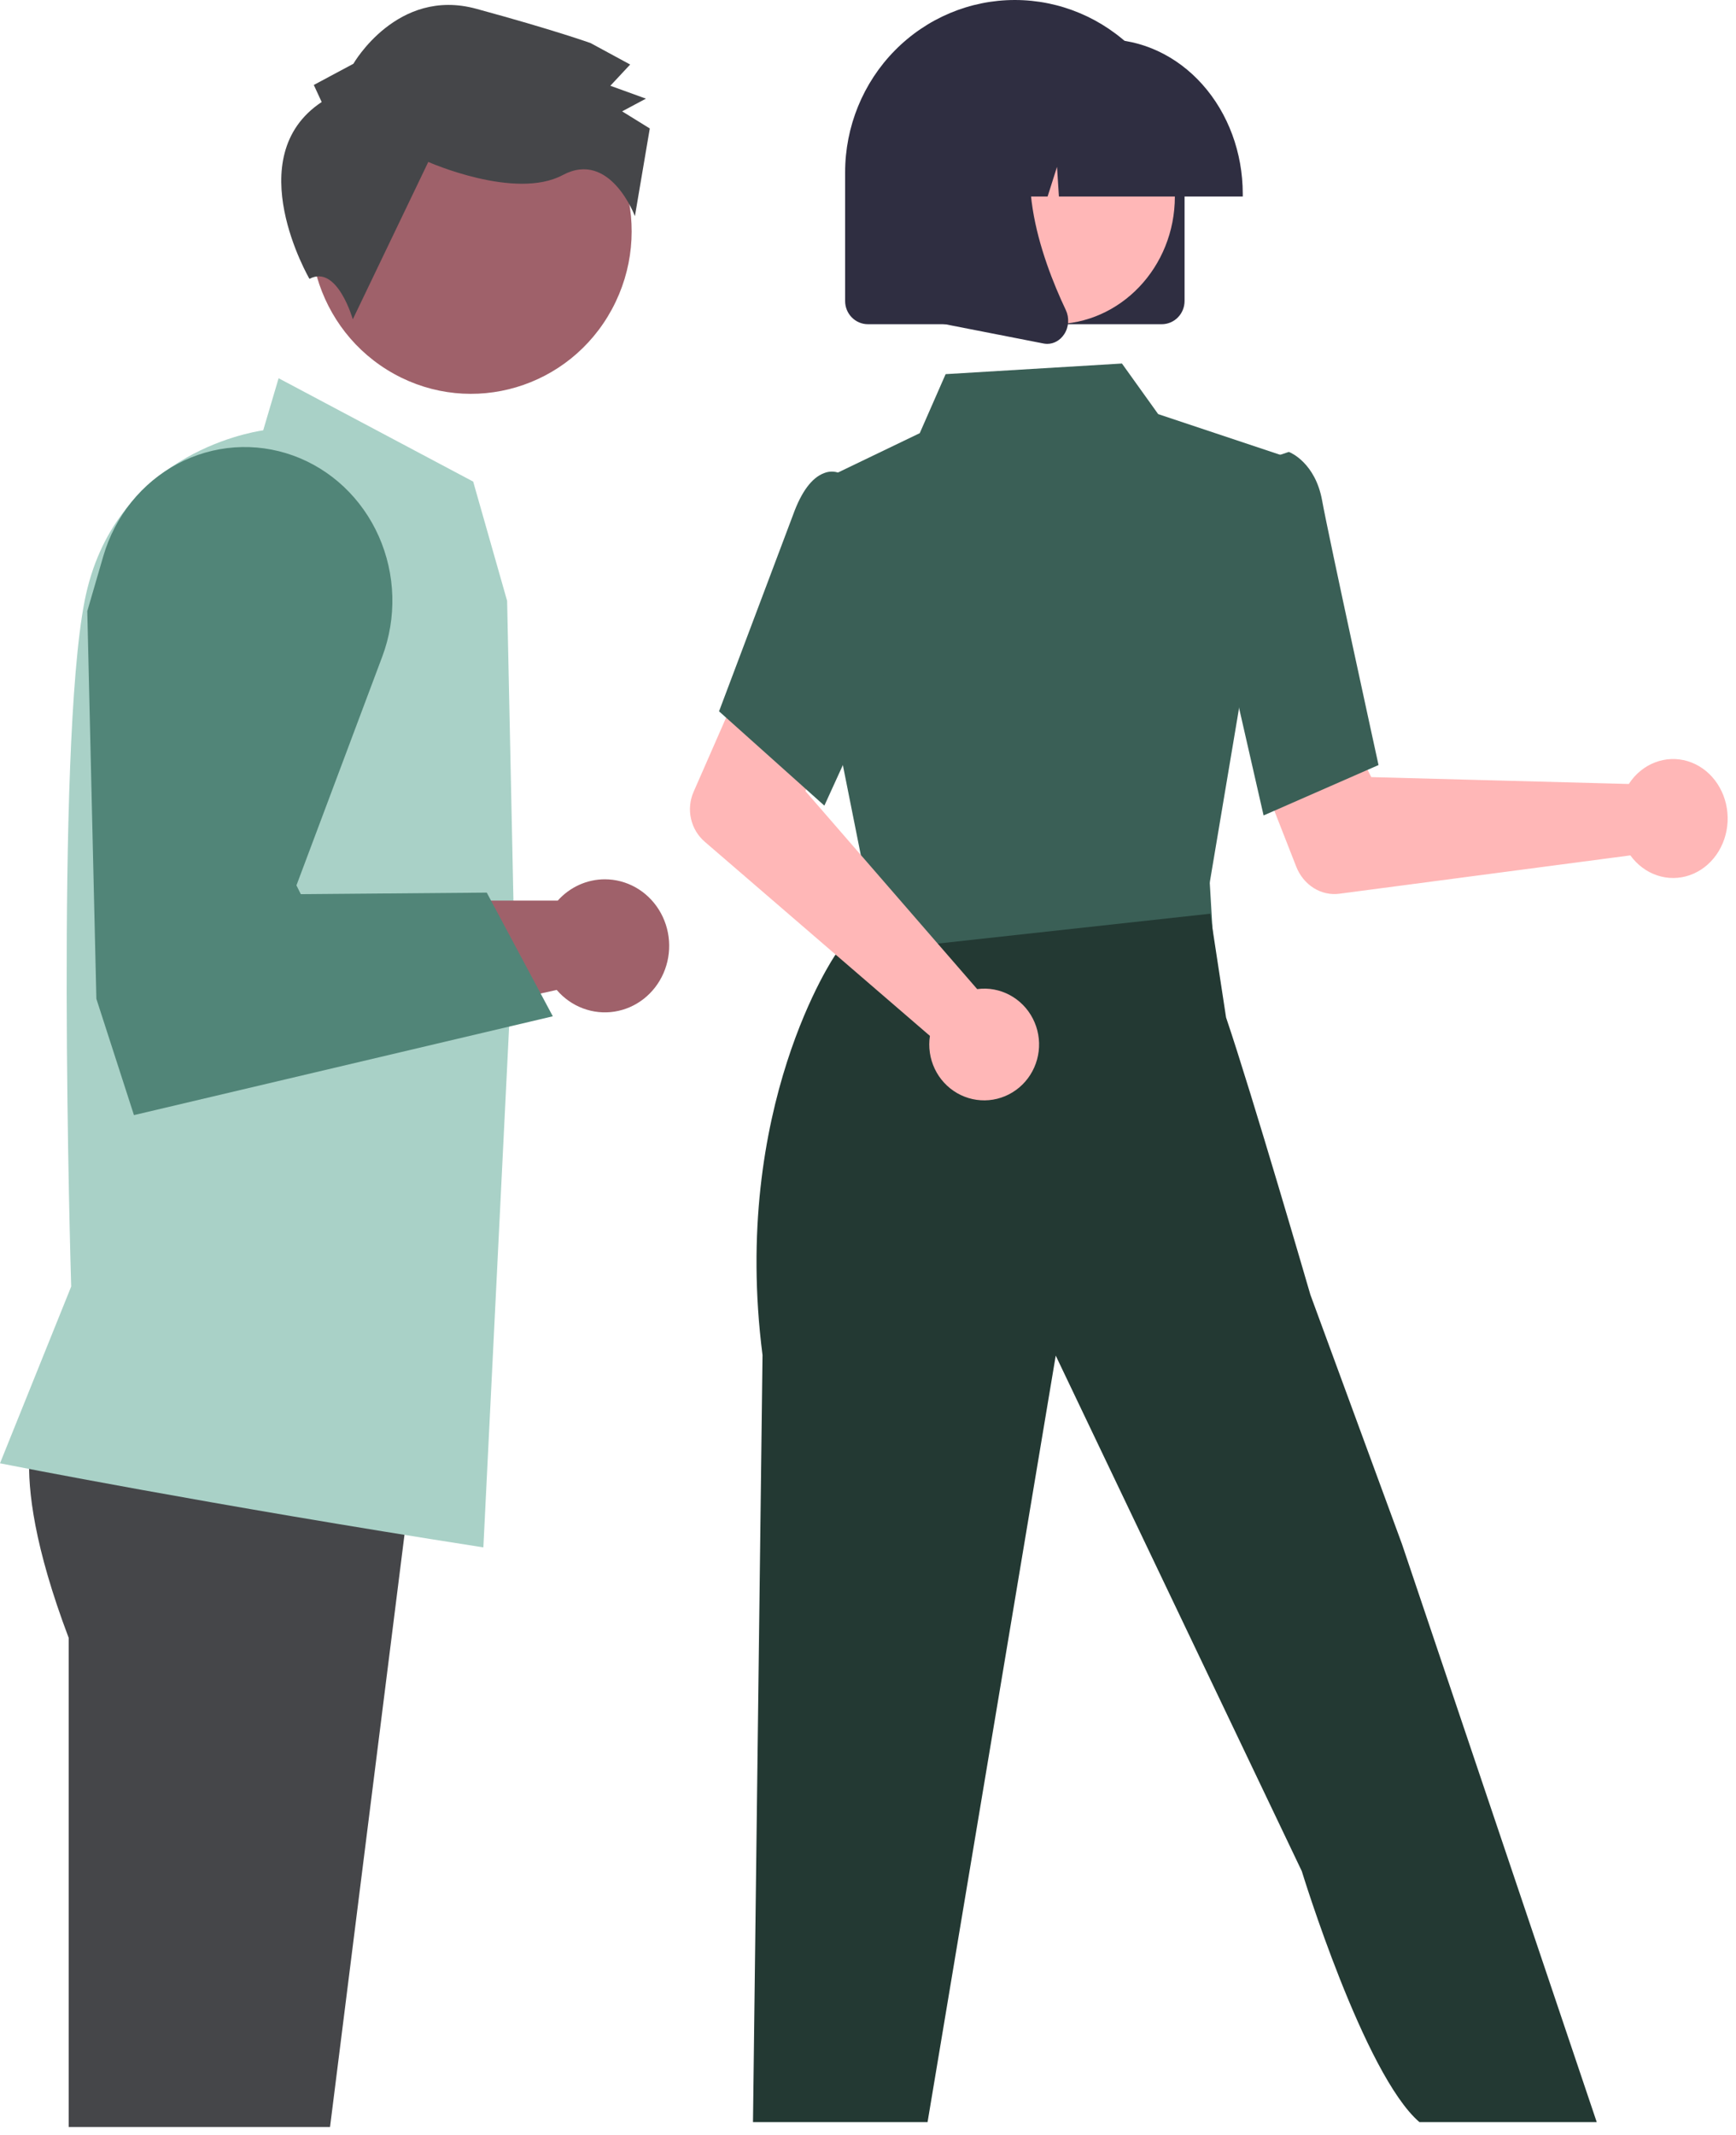
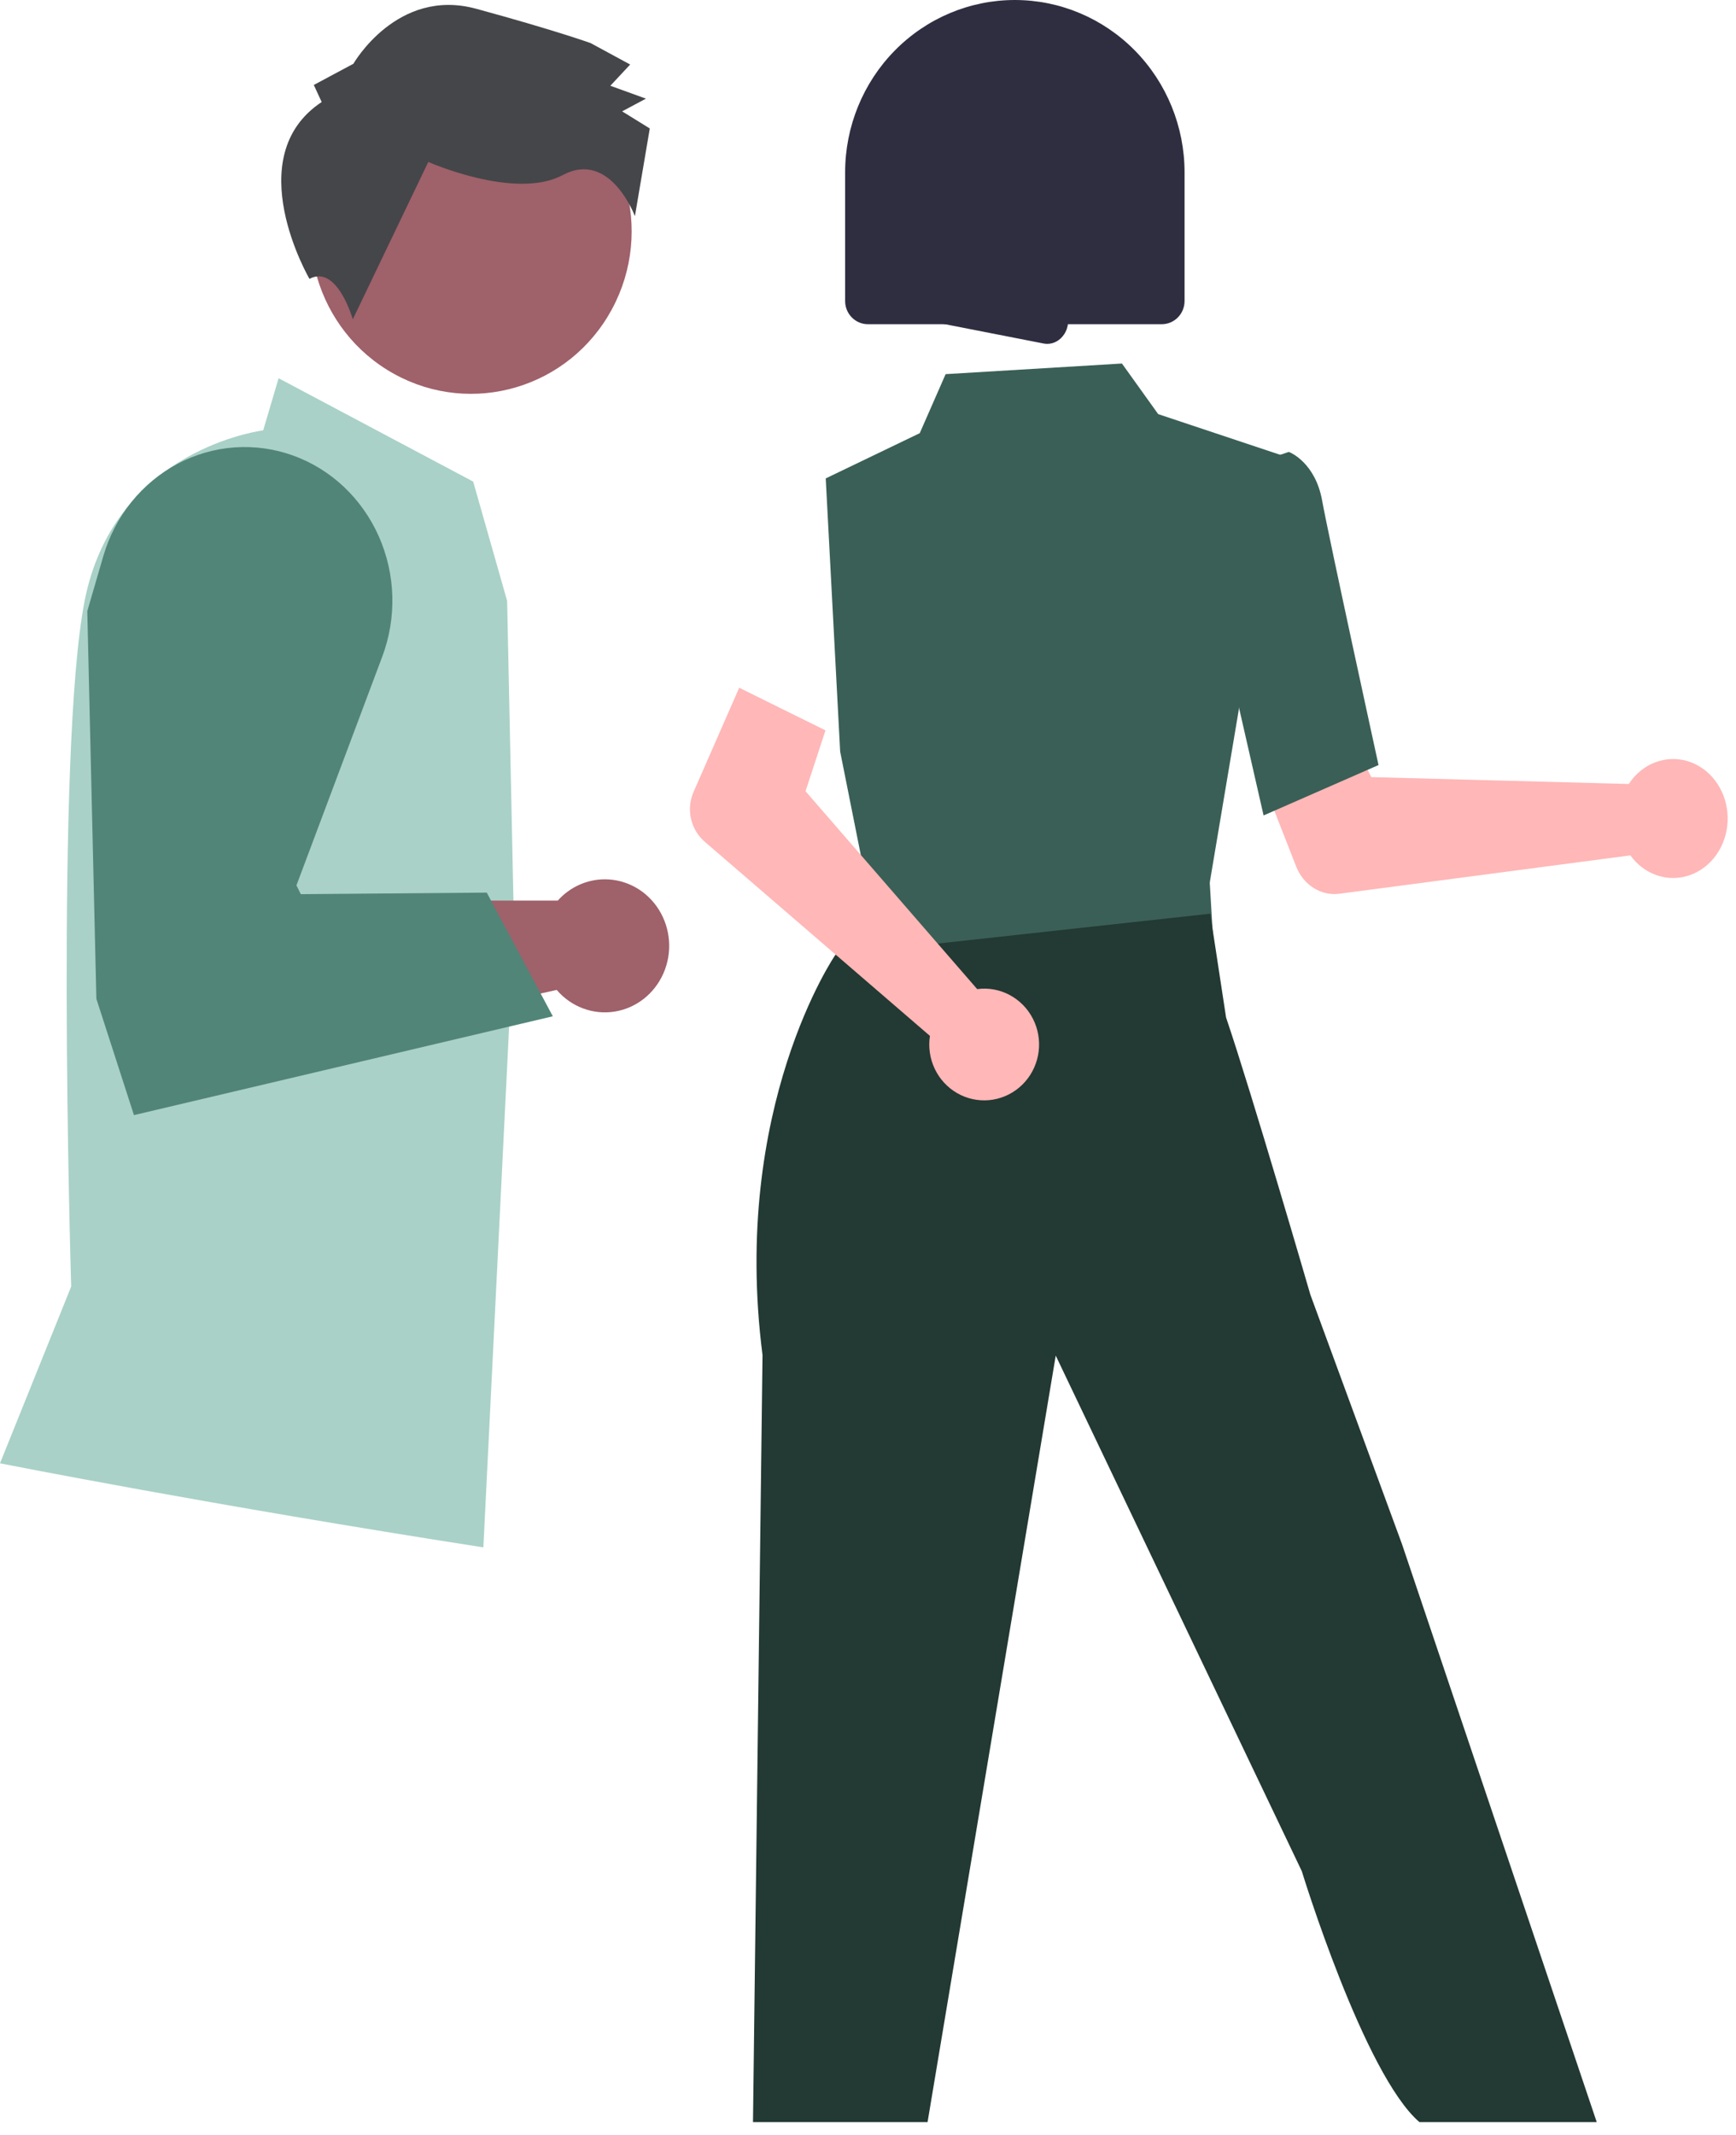
<svg xmlns="http://www.w3.org/2000/svg" width="179" height="220" viewBox="0 0 179 220" fill="none">
-   <path d="M4.279 145.294C4.279 145.294 0.004 150.092 7.083 168.795V219.207H34.029L43 147.879L4.279 145.294Z" fill="#454649" />
  <path d="M49.84 159.468L49.601 159.431C21.601 155.074 0.473 150.897 0.262 150.855L0 150.803L7.34 132.588C7.282 130.685 5.693 77.237 8.735 61.88C11.679 47.014 25.558 44.578 27.139 44.349L28.727 38.98L48.79 49.632L52.289 61.92L53 95.597L49.84 159.468Z" fill="#A9D1C7" />
  <path d="M62.365 90.619C61.453 90.619 60.551 90.814 59.715 91.192C58.88 91.569 58.129 92.122 57.51 92.814H23.469L11 95.558L13.047 111.882L57.403 102.02C58.137 102.877 59.068 103.531 60.109 103.921C61.151 104.311 62.27 104.425 63.365 104.253C64.461 104.081 65.497 103.628 66.379 102.935C67.261 102.243 67.961 101.333 68.416 100.288C68.871 99.244 69.065 98.099 68.981 96.957C68.897 95.815 68.538 94.713 67.936 93.751C67.335 92.79 66.51 91.999 65.536 91.452C64.563 90.905 63.473 90.619 62.365 90.619Z" fill="#9F616A" />
  <path d="M63.099 31.863C67.485 23.739 64.536 13.553 56.512 9.112C48.489 4.672 38.429 7.657 34.043 15.781C29.657 23.905 32.606 34.09 40.629 38.531C48.653 42.972 58.713 39.986 63.099 31.863Z" fill="#9F616A" />
  <path d="M33.168 10.514L32.356 8.756L36.438 6.572C36.438 6.572 40.942 -1.316 49.09 0.901C57.239 3.118 60.905 4.444 60.905 4.444L64.977 6.65L62.933 8.839L66.6 10.166L64.15 11.476L67 13.239L65.466 22.279C65.466 22.279 62.918 15.423 58.02 18.043C53.121 20.663 44.161 16.689 44.161 16.689L36.377 32.908C36.377 32.908 34.771 27.222 31.908 28.738C31.908 28.738 24.593 16.197 33.168 10.514Z" fill="#454649" />
  <path d="M13.812 114.92L9.937 102.936L9 62.985L10.651 57.316C11.245 55.276 12.23 53.382 13.545 51.747C14.86 50.111 16.48 48.769 18.306 47.8C20.132 46.832 22.127 46.256 24.172 46.108C26.218 45.961 28.27 46.244 30.208 46.941C32.145 47.638 33.928 48.734 35.448 50.164C36.968 51.595 38.194 53.329 39.054 55.264C39.914 57.2 40.39 59.295 40.452 61.426C40.514 63.557 40.162 65.678 39.417 67.664L30.567 91.243L31.017 92.151L50.19 91.99L57 104.736L13.812 114.92Z" fill="#518578" />
  <path d="M168.514 80.05C168.307 80.282 168.118 80.531 167.947 80.795L141.393 80.087L138.295 73.914L129.141 77.794L133.651 89.303C134.015 90.233 134.646 91.008 135.449 91.514C136.253 92.019 137.184 92.227 138.105 92.105L168.106 88.153C168.814 89.13 169.778 89.849 170.869 90.214C171.961 90.579 173.128 90.574 174.217 90.198C175.305 89.822 176.263 89.093 176.962 88.109C177.662 87.125 178.07 85.932 178.132 84.689C178.195 83.446 177.909 82.212 177.312 81.15C176.716 80.089 175.837 79.25 174.793 78.747C173.748 78.243 172.588 78.098 171.467 78.331C170.345 78.564 169.315 79.163 168.514 80.05Z" fill="#FFB7B7" />
  <path d="M124.472 86.45L125.141 97.785L105.594 99.974L85.141 102.263L91.16 85.051L124.472 86.45Z" fill="#3A5F56" />
  <path d="M124.224 92.012C124.01 91.926 102.673 83.48 89.567 90.386L89.245 90.556L86.63 77.46L85.141 49.304L94.835 44.642L97.504 38.558L115.685 37.463L119.421 42.677L132.141 46.919L124.538 92.138L124.224 92.012Z" fill="#3A5F56" />
  <path d="M126.141 65.864L128.201 48.138L132.891 46.574L132.97 46.606C133.078 46.65 135.627 47.718 136.325 51.583C136.995 55.293 142.039 78.38 142.09 78.612L142.141 78.843L130.289 84.037L126.141 65.864Z" fill="#3A5F56" />
  <path d="M146.361 218.702H164.641L144.555 159.118L135.114 133.429C135.114 133.429 129.126 112.831 126.421 104.859L124.788 94.164L86.139 98.397C86.139 98.397 75.345 114.083 78.624 139.651L77.641 218.702H95.641L108.857 139.705L134.229 192.836C134.229 192.836 140.639 213.788 146.361 218.702Z" fill="#233933" />
  <path d="M101.651 101.886C101.353 101.879 101.054 101.896 100.759 101.936L83.057 81.54L85.116 75.272L76.22 70.875L71.514 81.612C71.134 82.479 71.041 83.449 71.249 84.374C71.456 85.3 71.954 86.133 72.666 86.747L95.884 106.755C95.707 107.91 95.88 109.093 96.38 110.146C96.88 111.199 97.684 112.072 98.684 112.65C99.684 113.227 100.833 113.481 101.978 113.378C103.123 113.275 104.211 112.819 105.095 112.072C105.98 111.325 106.62 110.322 106.93 109.196C107.241 108.071 107.207 106.875 106.833 105.769C106.459 104.664 105.763 103.7 104.837 103.006C103.912 102.312 102.8 101.922 101.651 101.886Z" fill="#FFB7B7" />
-   <path d="M74.141 73.307L81.769 53.071C82.626 50.685 83.701 49.236 84.962 48.763C85.211 48.659 85.48 48.604 85.752 48.602C86.025 48.599 86.295 48.65 86.545 48.749L89.966 52.774L93.141 65.195L85.001 83.027L74.141 73.307Z" fill="#3A5F56" />
  <path d="M119.79 33.413H89.491C88.868 33.412 88.271 33.16 87.83 32.713C87.389 32.265 87.141 31.659 87.141 31.026V17.767C87.141 13.055 88.984 8.536 92.266 5.204C95.548 1.872 99.999 0 104.641 0C109.282 0 113.733 1.872 117.015 5.204C120.297 8.536 122.141 13.055 122.141 17.767V31.026C122.14 31.659 121.892 32.265 121.451 32.713C121.011 33.16 120.413 33.412 119.79 33.413Z" fill="#2F2E41" />
-   <path d="M108.641 33.413C115.544 33.413 121.141 27.52 121.141 20.25C121.141 12.981 115.544 7.088 108.641 7.088C101.737 7.088 96.141 12.981 96.141 20.25C96.141 27.52 101.737 33.413 108.641 33.413Z" fill="#FFB7B7" />
-   <path d="M128.141 20.251H109.185L108.99 17.196L108.019 20.251H105.1L104.715 14.196L102.788 20.251H97.141V19.951C97.145 15.735 98.638 11.694 101.294 8.713C103.949 5.732 107.549 4.056 111.304 4.051H113.977C117.732 4.056 121.332 5.732 123.987 8.713C126.643 11.694 128.136 15.735 128.141 19.951L128.141 20.251Z" fill="#2F2E41" />
  <path d="M107.982 35.438C107.854 35.437 107.726 35.425 107.6 35.4L95.141 32.962V10.125H108.856L108.517 10.564C103.792 16.675 107.352 26.583 109.894 31.946C110.081 32.339 110.165 32.782 110.135 33.225C110.105 33.668 109.963 34.093 109.725 34.45C109.525 34.756 109.263 35.005 108.961 35.176C108.658 35.348 108.322 35.438 107.982 35.438Z" fill="#2F2E41" />
</svg>